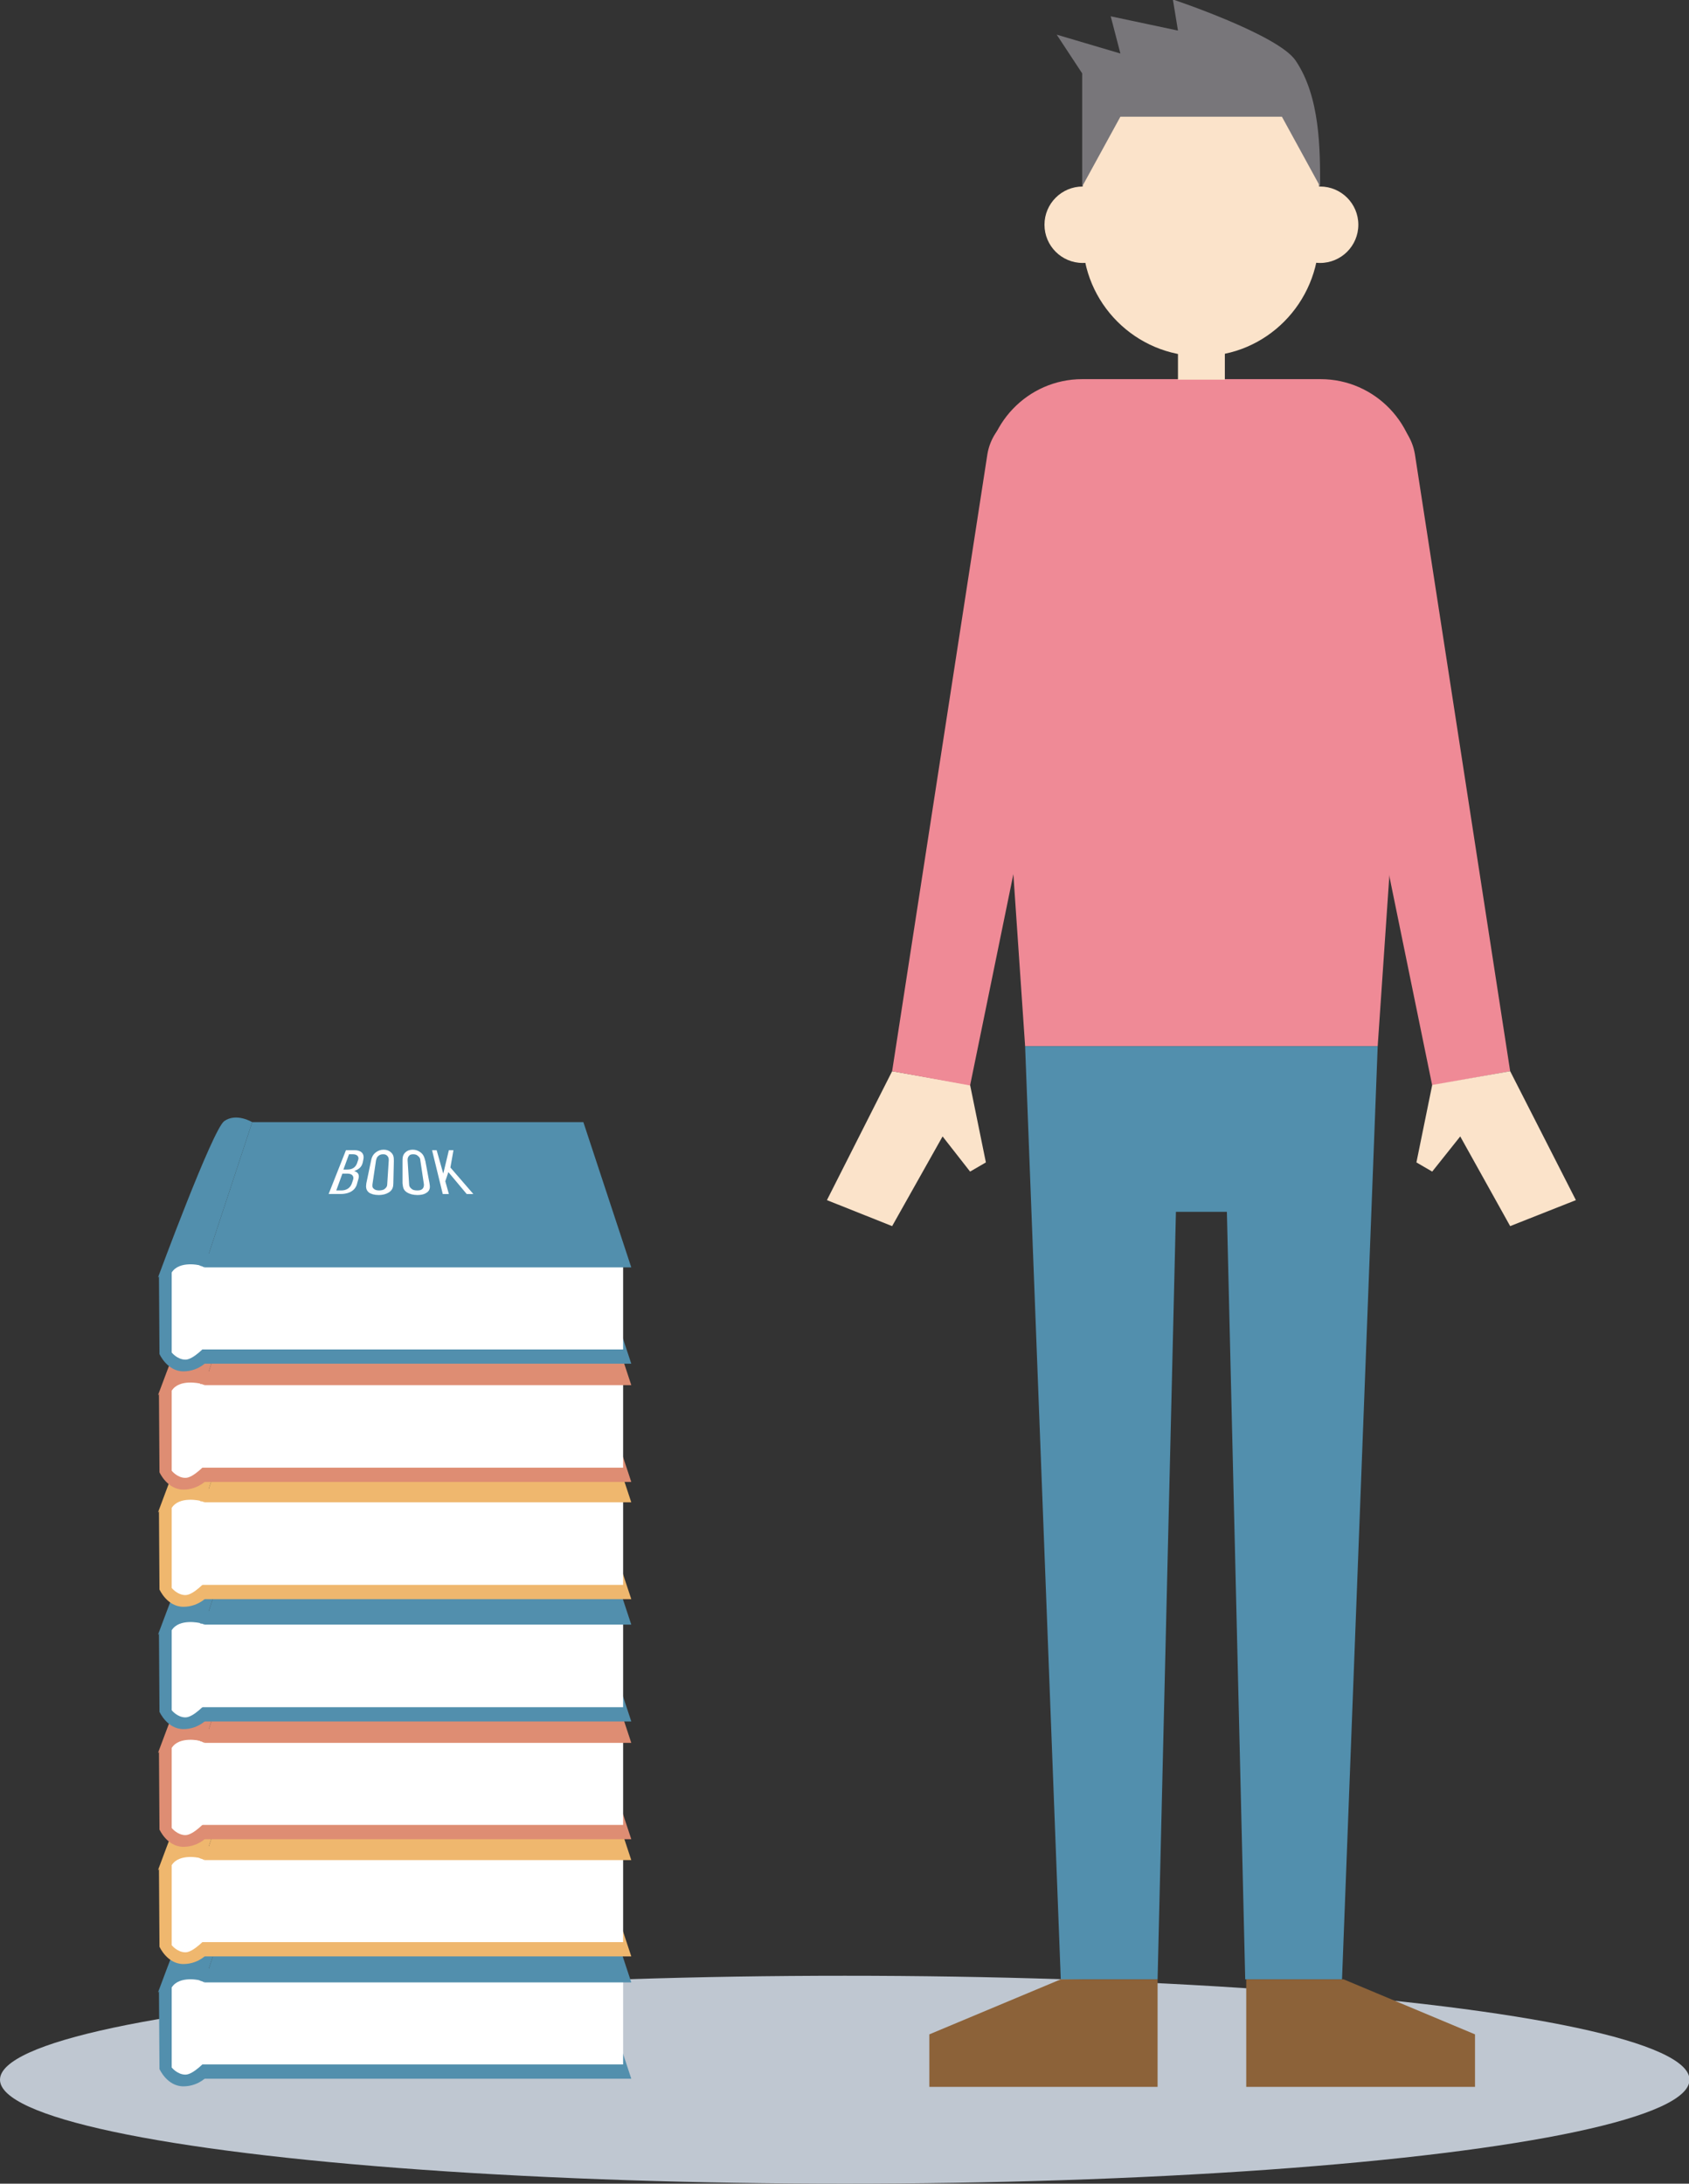
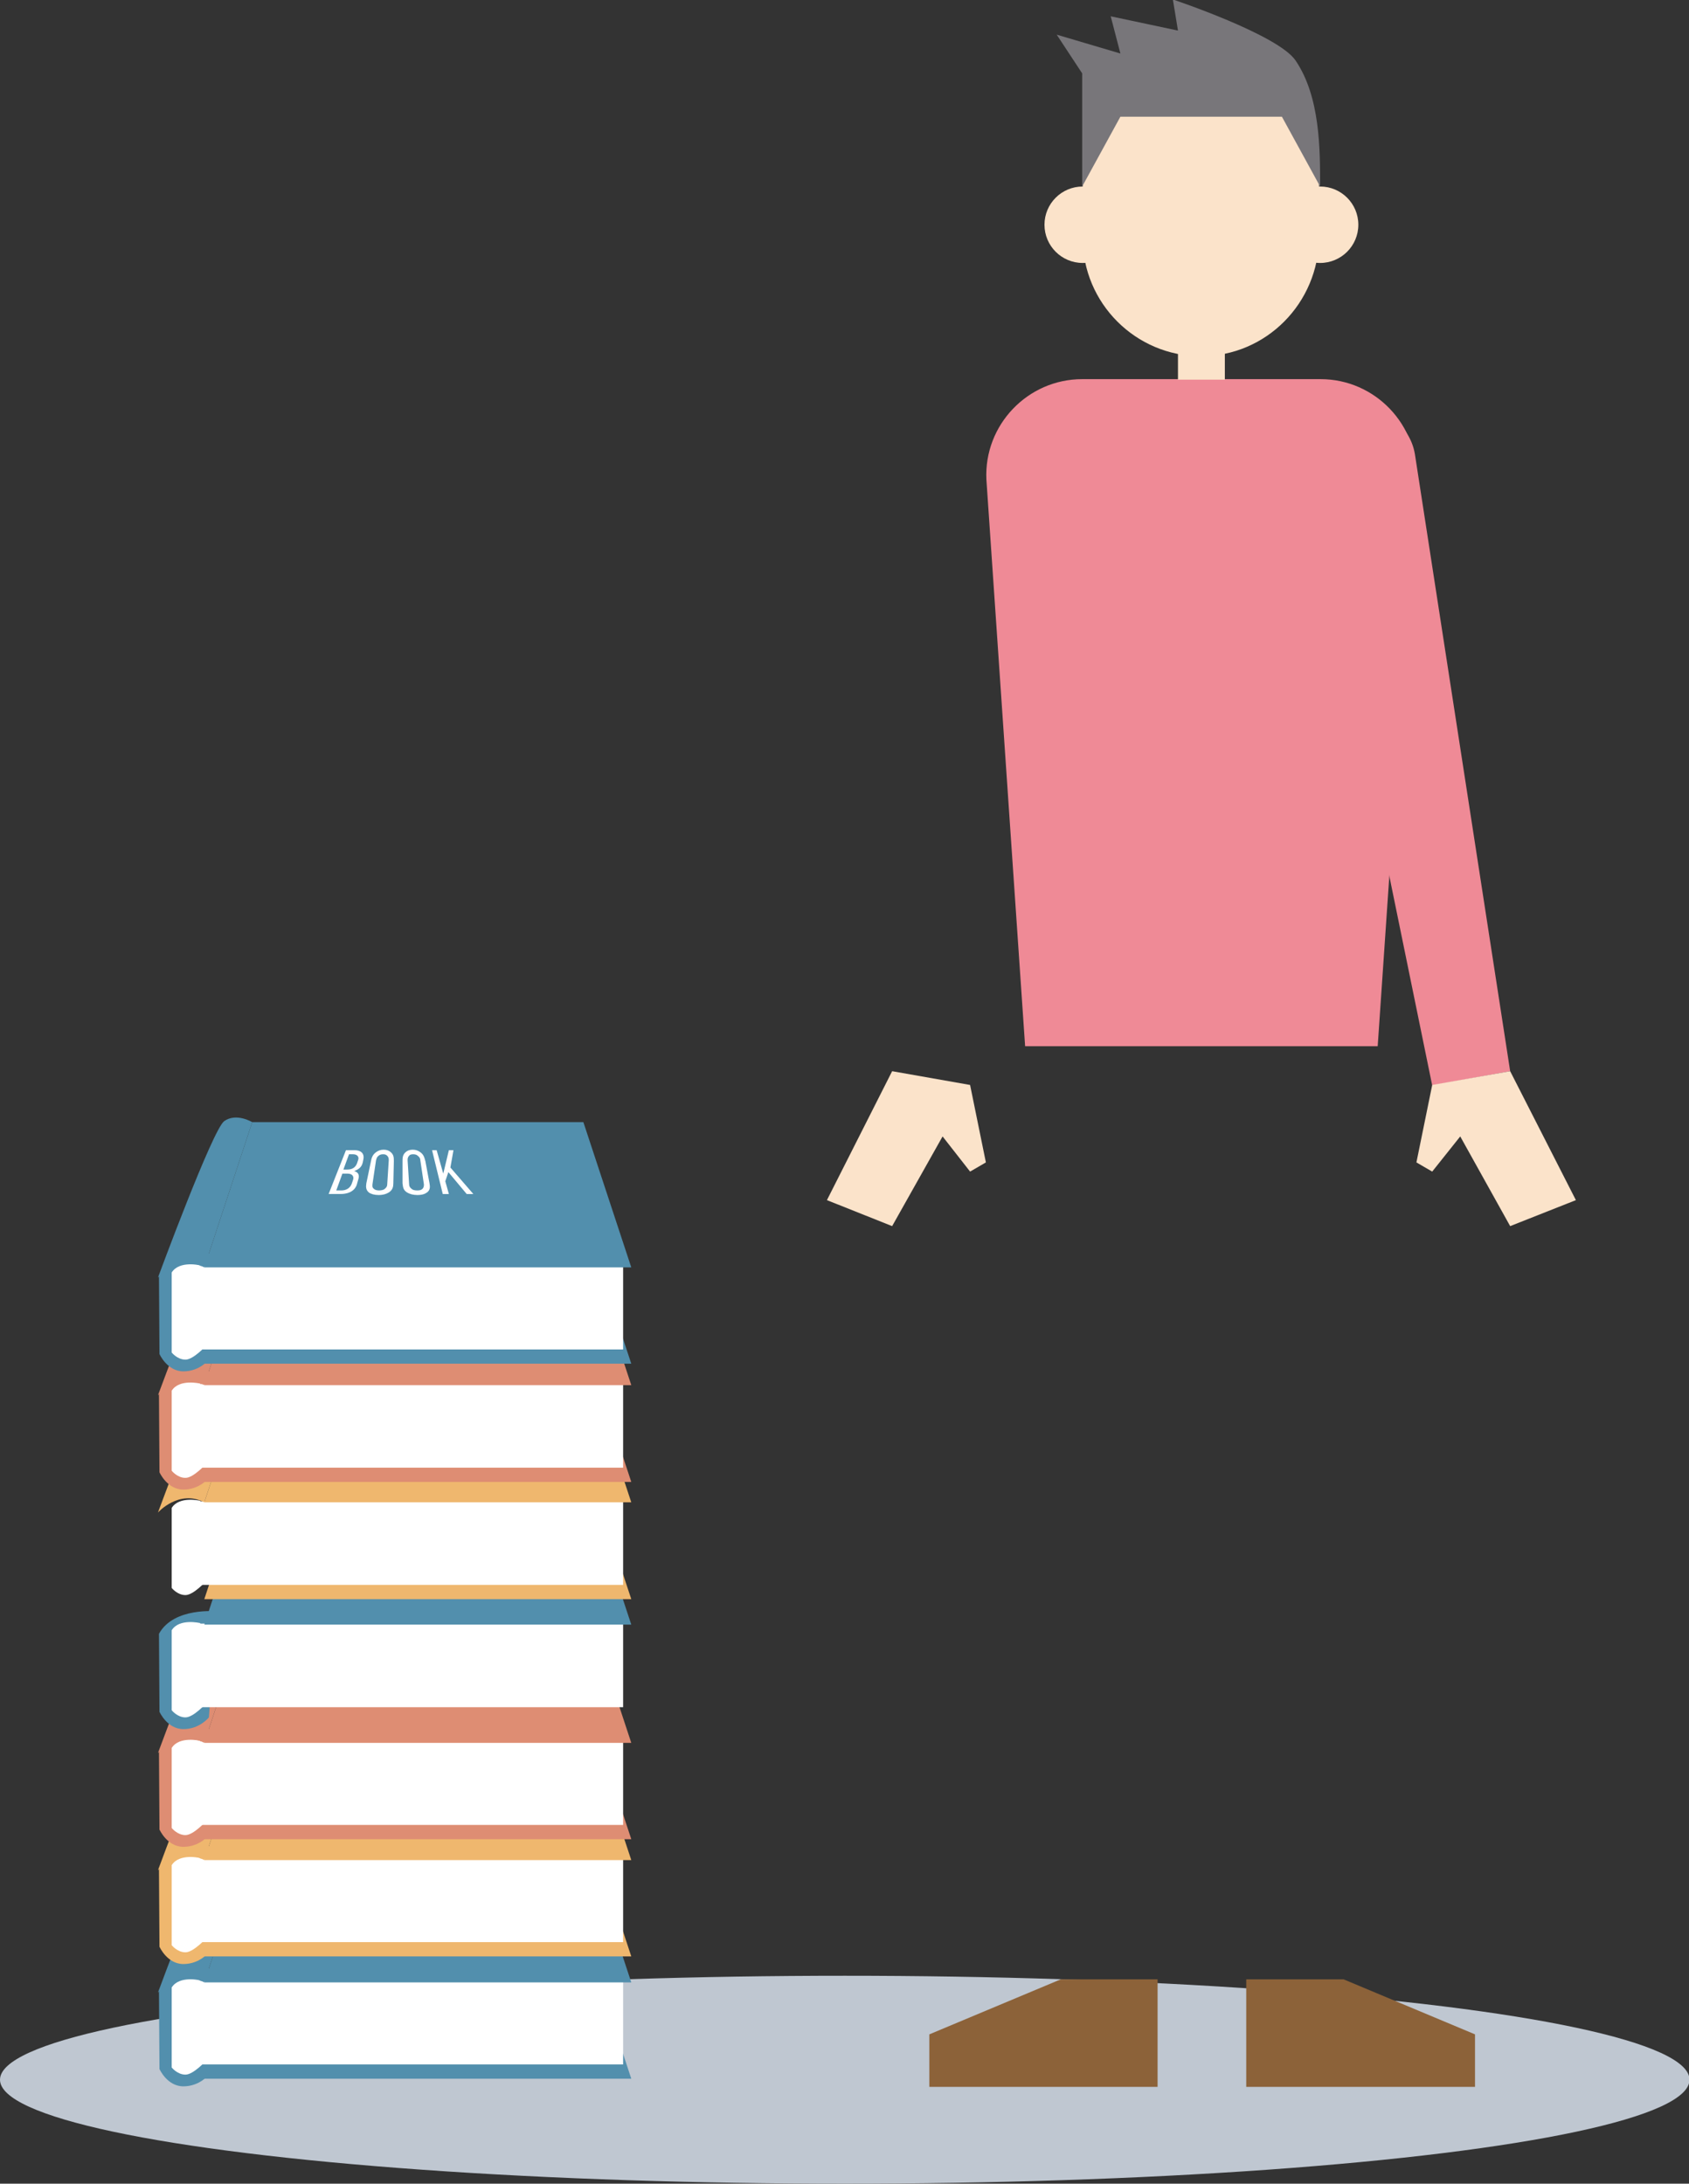
<svg xmlns="http://www.w3.org/2000/svg" id="レイヤー_2" width="331.5" height="428.5" viewBox="0 0 331.5 428.5">
  <rect x="0" y="0" width="331.5" height="428.5" fill="#333333" stroke="none" />
  <style>.st0{fill:#bfc7d1}.st1{fill:#ef8a96}.st2{fill:#528fad}.st3{fill:#8c6239}.st4{fill:#fbe3ca}.st5{fill:#78767a}.st6{fill:#fff}.st7{fill:#efb76e}.st8{fill:#de8d73}</style>
  <ellipse class="st0" cx="165.8" cy="408.1" rx="165.8" ry="20.4" />
  <path class="st1" d="M270.4 205.3h-69.2l-7.6-111.2c-.5-10.7 8.1-19.7 18.8-19.7h46.8c10.7 0 19.3 9 18.8 19.7l-7.6 111.2z" />
-   <path class="st2" d="M201.2 205.3l7 183.1h19l3.6-150.6h10l3.6 150.6h19l7-183.1z" />
  <path class="st3" d="M208.2 388.4l-25.8 10.8v10.3h44.8v-21.1zM263.7 388.4l25.8 10.8v10.3H244.6v-21.1z" />
  <path class="st1" d="M296.4 210.2l-15.3 2.8-24.6-120.1c-1.1-5.9 2.8-11.5 8.7-12.5 5.9-1.1 11.5 2.8 12.5 8.7l18.7 121.1z" />
  <path class="st4" d="M281.1 212.9l-3.1 15.2 3.1 1.8 5.5-6.9 9.8 17.6 12.9-5.1-12.9-25.3zM190.4 212.9l3.1 15.2-3.1 1.8-5.4-6.9-9.9 17.6-12.8-5.1 12.8-25.3z" />
-   <path class="st1" d="M175.1 210.2l15.3 2.8L215 92.9c1.1-5.9-2.8-11.5-8.7-12.5-5.9-1.1-11.5 2.8-12.5 8.7l-18.7 121.1z" />
  <path class="st4" d="M235.7 69.9c-12.8 0-23.2-10.4-23.2-23.2V31.1c0-12.8 10.4-23.2 23.2-23.2 12.8 0 23.2 10.4 23.2 23.2v15.5c-.1 12.9-10.4 23.3-23.2 23.3z" />
  <path class="st4" d="M231.2 67.7h9.2v6.8h-9.2z" />
  <circle class="st4" cx="212.5" cy="44.1" r="7.5" />
  <circle class="st4" cx="259.1" cy="44.1" r="7.5" />
  <path class="st5" d="M259.1 36.6l-7.5-13.7h-31.7l-7.5 13.7V14.4l-5-7.6 12.5 3.7-1.9-7.3L231.2 6l-1-6.1s20.7 6.9 24.1 12c4.8 7.1 4.8 17.3 4.8 24.7z" />
  <g>
    <path class="st2" d="M123.9 407.9H40.1l9.4-28.5h65z" />
    <path class="st2" d="M31.2 390.7l.1 15.3s1.5 3.4 4.7 3.4 5-2.3 5-2.3l1.6-20.8s-8.5-.8-11.4 4.4z" />
    <path class="st6" d="M39.3 388.6s-4.1-1-5.6 1.4v15.7s1.1 1.4 2.7 1.4 4.1-2.8 4.1-2.8l-1.2-15.7z" />
    <path class="st6" d="M38.9 388.7h83.4v16.4H38.9z" />
    <path class="st2" d="M123.9 389H40.1l9.4-28.5h65z" />
    <path class="st2" d="M49.5 360.5s-3.1-1.9-5.5-.2C41.7 362 31 391 31 391s4.1-4.6 9.1-2l9.4-28.5z" />
    <path class="st7" d="M123.9 383.9H40.1l9.4-28.5h65z" />
    <path class="st7" d="M31.2 366.7l.1 15.3s1.5 3.4 4.7 3.4 5-2.3 5-2.3l1.6-20.8s-8.5-.8-11.4 4.4z" />
    <path class="st6" d="M39.3 364.6s-4.1-1-5.6 1.4v15.7s1.1 1.4 2.7 1.4 4.1-2.8 4.1-2.8l-1.2-15.7z" />
    <path class="st6" d="M38.9 364.7h83.4v16.4H38.9z" />
    <path class="st7" d="M123.9 365H40.1l9.4-28.5h65z" />
    <path class="st7" d="M49.5 336.5s-3.1-1.9-5.5-.2C41.7 338 31 367 31 367s4.1-4.6 9.1-2l9.4-28.5z" />
    <g>
      <path class="st8" d="M123.9 360.9H40.1l9.4-28.5h65z" />
      <path class="st8" d="M31.2 343.7l.1 15.3s1.5 3.4 4.7 3.4 5-2.3 5-2.3l1.6-20.8s-8.5-.8-11.4 4.4z" />
      <path class="st6" d="M39.3 341.6s-4.1-1-5.6 1.4v15.7s1.1 1.4 2.7 1.4 4.1-2.8 4.1-2.8l-1.2-15.7z" />
      <path class="st6" d="M38.9 341.7h83.4v16.4H38.9z" />
      <path class="st8" d="M123.9 342H40.1l9.4-28.5h65z" />
      <path class="st8" d="M49.5 313.5s-3.1-1.9-5.5-.2C41.7 315 31 344 31 344s4.1-4.6 9.1-2l9.4-28.5z" />
    </g>
    <g>
-       <path class="st2" d="M123.9 337.8H40.1l9.4-28.5h65z" />
      <path class="st2" d="M31.2 320.6l.1 15.3s1.5 3.4 4.7 3.4 5-2.3 5-2.3l1.6-20.8s-8.5-.9-11.4 4.4z" />
      <path class="st6" d="M39.3 318.5s-4.1-1-5.6 1.4v15.7s1.1 1.4 2.7 1.4 4.1-2.8 4.1-2.8l-1.2-15.7z" />
      <path class="st6" d="M38.9 318.6h83.4V335H38.9z" />
      <path class="st2" d="M123.9 318.8H40.1l9.4-28.5h65z" />
-       <path class="st2" d="M49.5 290.3s-3.1-1.9-5.5-.2c-2.3 1.7-13 30.7-13 30.7s4.1-4.6 9.1-2l9.4-28.5z" />
    </g>
    <g>
      <path class="st7" d="M123.9 313.8H40.1l9.4-28.5h65z" />
-       <path class="st7" d="M31.2 296.6l.1 15.3s1.5 3.4 4.7 3.4 5-2.3 5-2.3l1.6-20.8s-8.5-.9-11.4 4.4z" />
      <path class="st6" d="M39.3 294.5s-4.1-1-5.6 1.4v15.7s1.1 1.4 2.7 1.4 4.1-2.8 4.1-2.8l-1.2-15.7z" />
      <path class="st6" d="M38.9 294.6h83.4V311H38.9z" />
      <path class="st7" d="M123.9 294.8H40.1l9.4-28.5h65z" />
      <path class="st7" d="M49.5 266.3s-3.1-1.9-5.5-.2c-2.3 1.7-13 30.7-13 30.7s4.1-4.6 9.1-2l9.4-28.5z" />
    </g>
    <g>
      <path class="st8" d="M123.9 290.8H40.1l9.4-28.5h65z" />
      <path class="st8" d="M31.2 273.6l.1 15.3s1.5 3.4 4.7 3.4 5-2.3 5-2.3l1.6-20.8s-8.5-.9-11.4 4.4z" />
      <path class="st6" d="M39.3 271.5s-4.1-1-5.6 1.4v15.7s1.1 1.4 2.7 1.4 4.1-2.8 4.1-2.8l-1.2-15.7z" />
      <path class="st6" d="M38.9 271.6h83.4V288H38.9z" />
      <path class="st8" d="M123.9 271.8H40.1l9.4-28.5h65z" />
      <path class="st8" d="M49.5 243.3s-3.1-1.9-5.5-.2c-2.3 1.7-13 30.7-13 30.7s4.1-4.6 9.1-2l9.4-28.5z" />
    </g>
    <g>
      <path class="st2" d="M123.9 267.6H40.1l9.4-28.5h65z" />
      <path class="st2" d="M31.2 250.4l.1 15.3s1.5 3.4 4.7 3.4 5-2.3 5-2.3l1.6-20.8s-8.5-.8-11.4 4.4z" />
      <path class="st6" d="M39.3 248.3s-4.1-1-5.6 1.4v15.7s1.1 1.4 2.7 1.4 4.1-2.8 4.1-2.8l-1.2-15.7z" />
      <path class="st6" d="M38.9 248.4h83.4v16.4H38.9z" />
      <path class="st2" d="M123.9 248.7H40.1l9.4-28.5h65z" />
      <path class="st2" d="M49.5 220.2s-3.1-1.9-5.5-.2c-2.3 1.7-13 30.7-13 30.7s4.1-4.6 9.1-2l9.4-28.5z" />
    </g>
    <g>
      <path class="st6" d="M69.6 225.7c1.2 0 2 .6 1.7 1.9l-.1.5c-.2.8-.6 1.3-1.7 1.7 1.1.3 1 1.1.8 1.7l-.2.7c-.1.5-.6 2.1-3.3 2.1h-2.3l3.4-8.6h1.7zm-2.2 3.8h.8c1.2 0 1.7-.7 1.9-1.3l.2-.6c.2-.5-.1-1.1-1-1.1h-.8l-1.1 3zm-1.4 4.1h1c1 0 1.8-.5 2.1-1.5l.2-.6c.2-.6-.1-1.2-1.1-1.2h-1l-1.2 3.3zM72.8 227.9c.1-.6.3-1.3 1-1.8.4-.3.9-.5 1.5-.5s1.1.2 1.4.5c.6.5.6 1.1.6 1.8l-.1 4.3c0 .6-.1 1.3-.9 1.8-.5.3-1.1.5-2 .5-.8 0-1.5-.2-1.9-.5-.6-.5-.6-1.1-.5-1.8l.9-4.3zm3.5-.2c0-.3 0-.6-.3-.9-.2-.2-.4-.3-.8-.3s-.7.1-.9.3c-.4.3-.4.6-.5.9l-.7 4.7c0 .3-.1.6.3.9.2.2.6.3 1 .3s.9-.1 1.1-.3c.4-.3.5-.6.5-.9l.3-4.7zM79 227.9c0-.6 0-1.3.6-1.8.3-.3.8-.5 1.4-.5.6 0 1.1.2 1.5.5.7.5.8 1.1 1 1.8l.8 4.3c.1.6.2 1.3-.5 1.8-.4.3-1 .5-1.9.5-.8 0-1.5-.2-2-.5-.8-.5-.8-1.1-.9-1.8v-4.3zm3.5-.2c0-.3-.1-.6-.5-.9-.2-.2-.5-.3-.9-.3s-.7.1-.8.3c-.3.3-.3.6-.3.9l.3 4.7c0 .3.1.6.5.9.2.2.6.3 1.1.3s.8-.1 1-.3c.3-.3.3-.6.3-.9l-.7-4.7zM85.7 225.7l1.3 4.6 1.1-4.6h.9l-.6 3.4 4.5 5.2h-1.3L88 230l-.6 1.8.7 2.5h-1.2l-2.1-8.6h.9z" />
    </g>
  </g>
</svg>